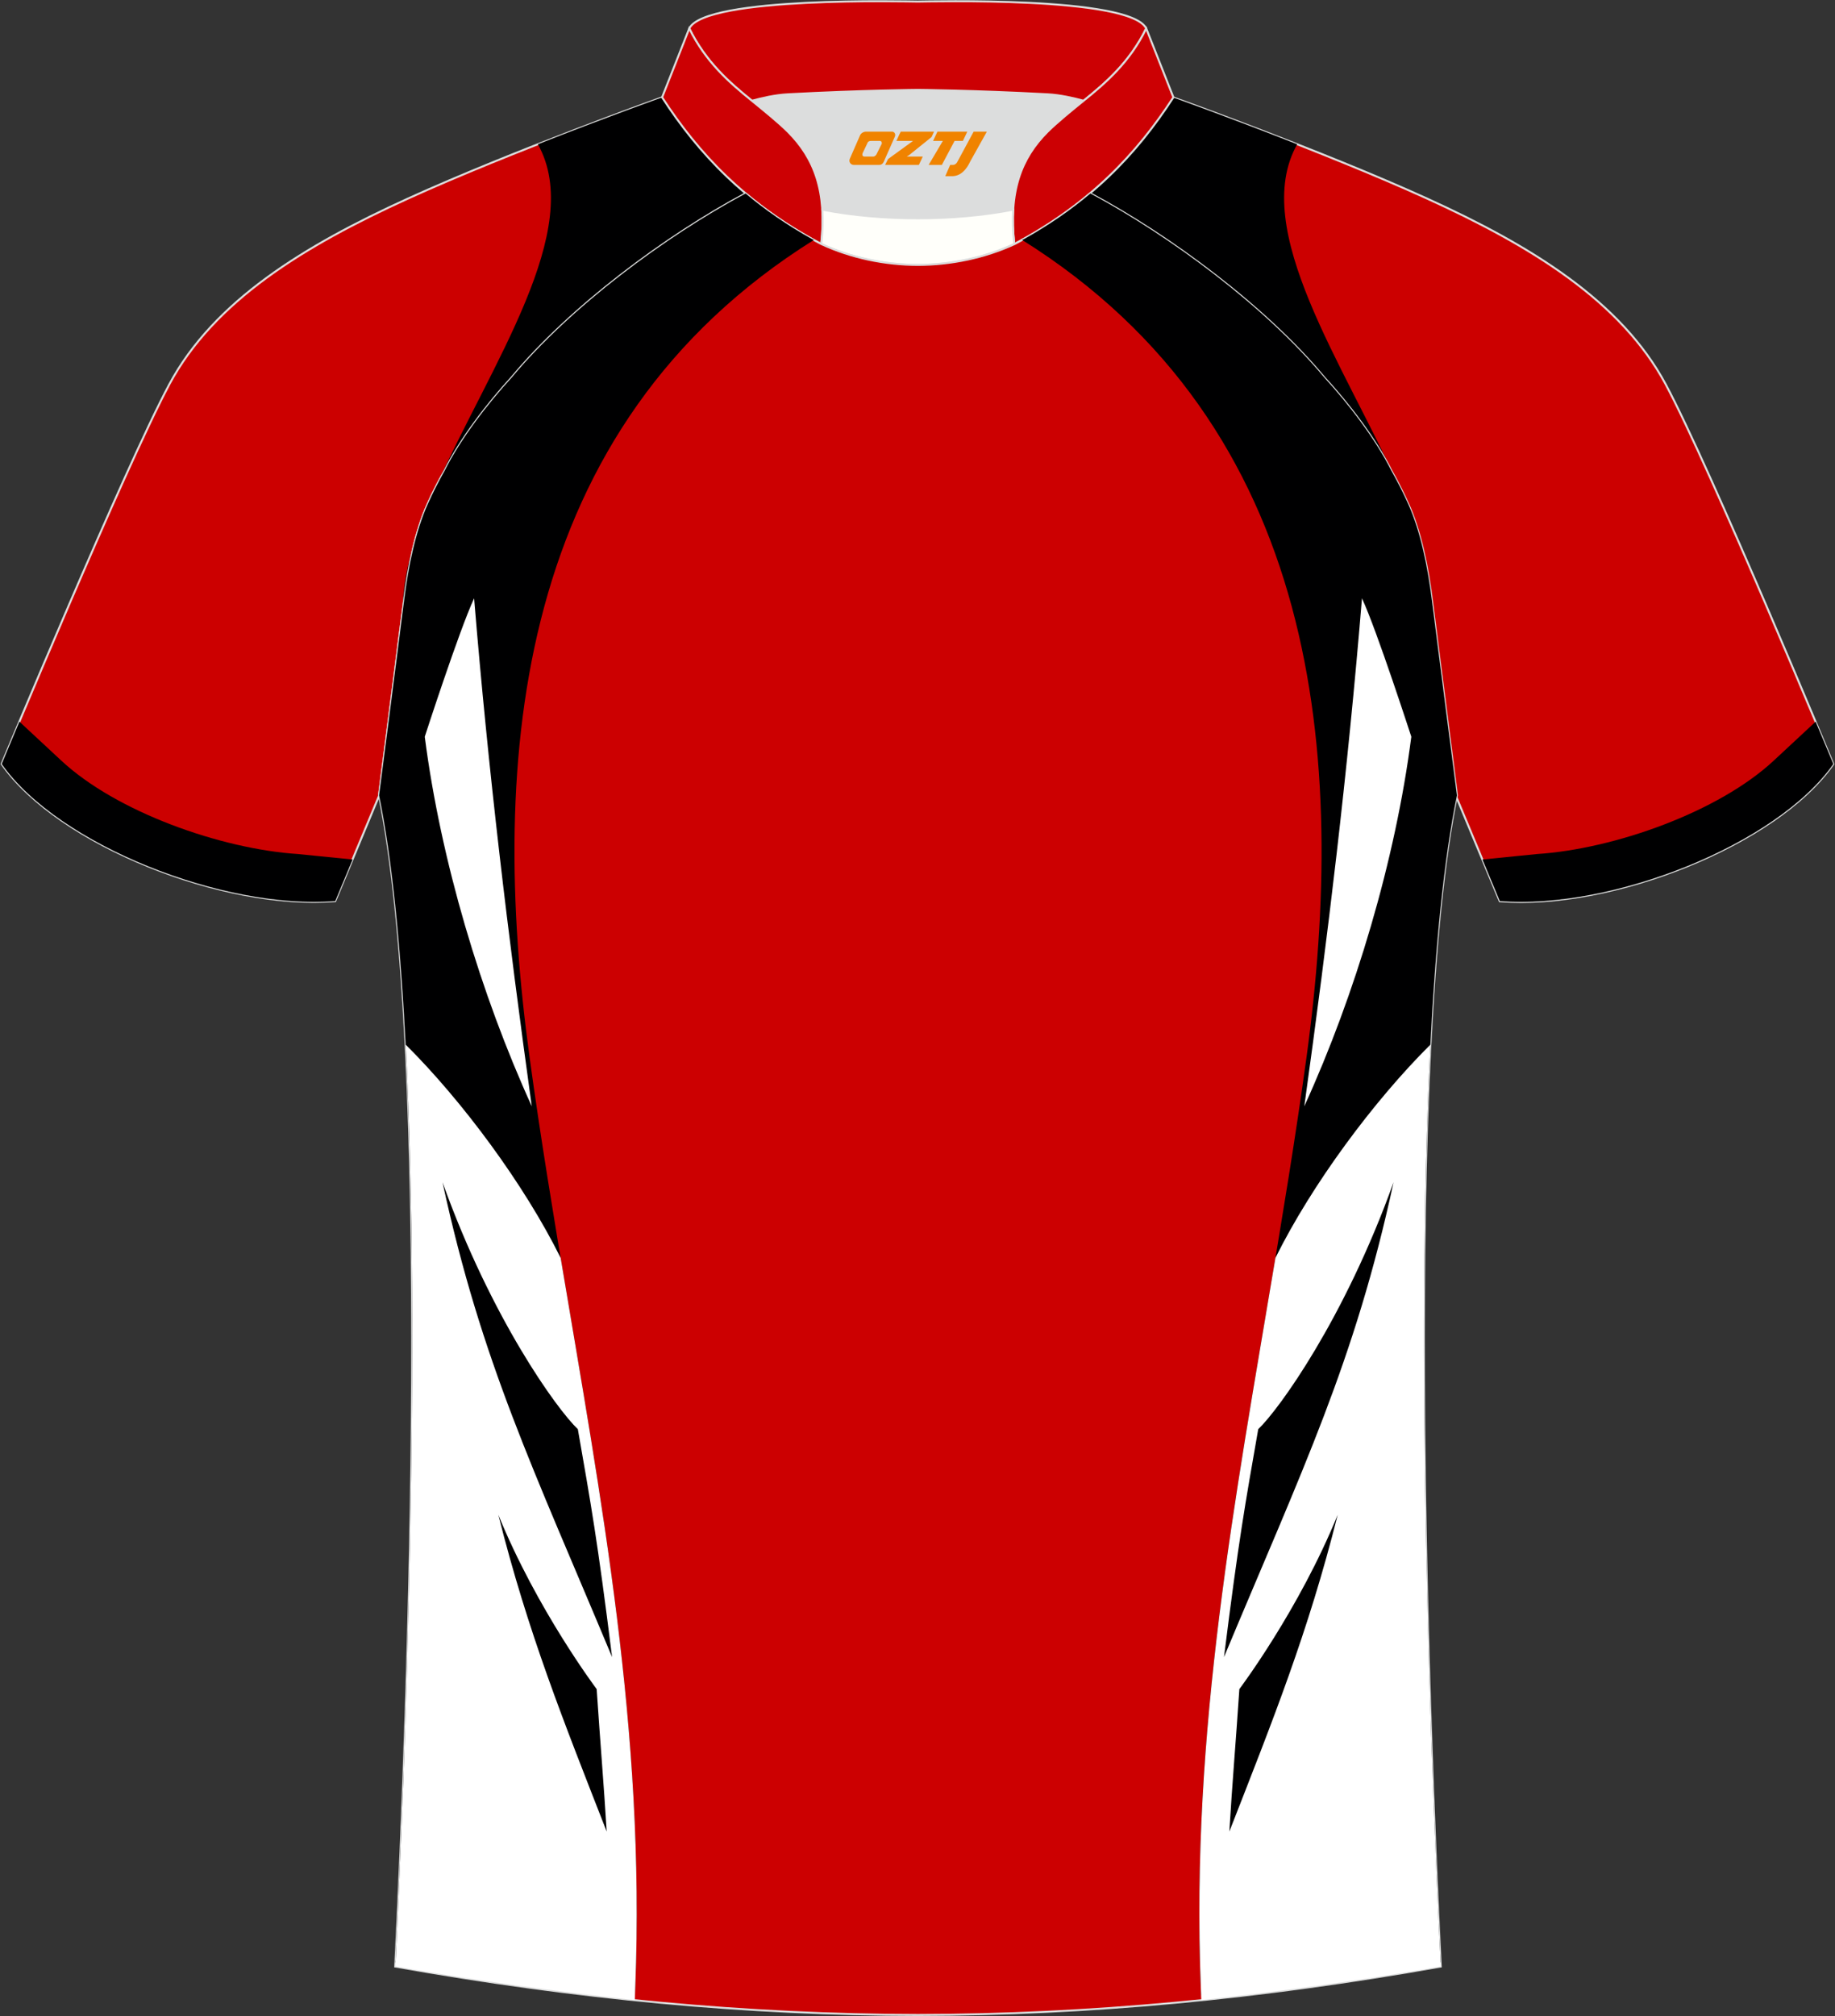
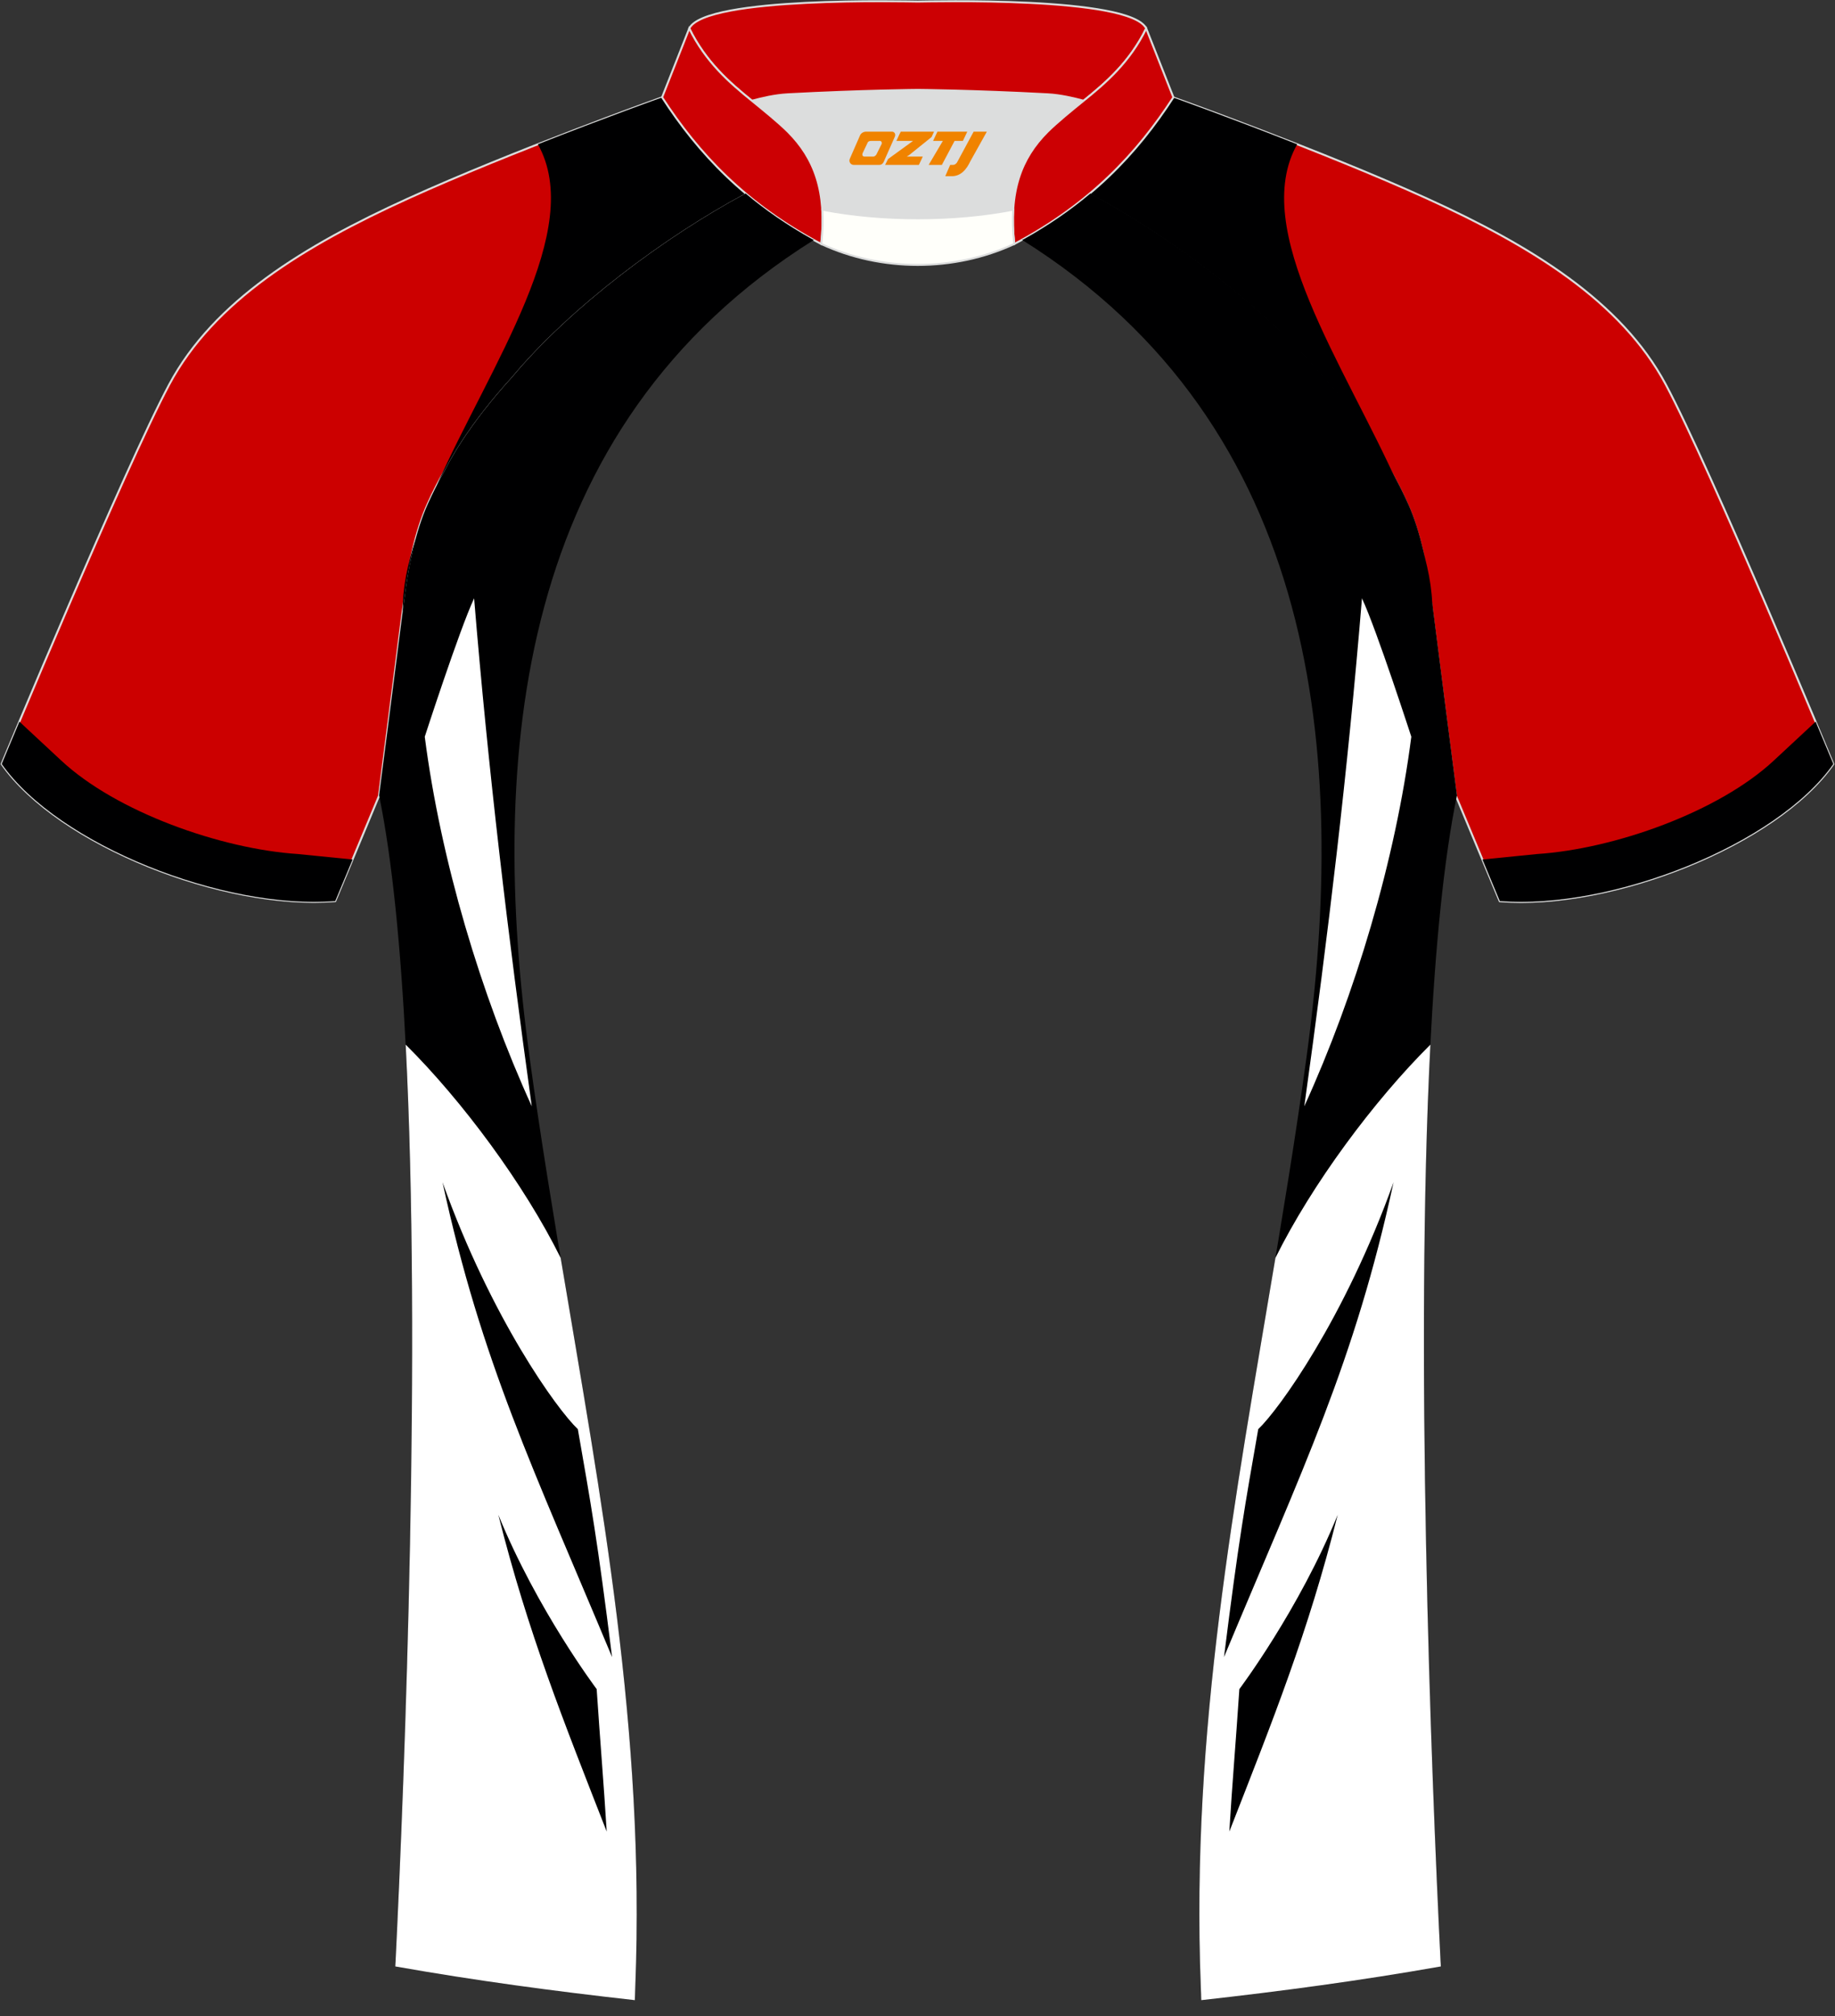
<svg xmlns="http://www.w3.org/2000/svg" version="1.1" id="图层_1" x="0px" y="0px" width="375.2px" height="412px" viewBox="0 0 375.2 412" enable-background="new 0 0 375.2 412" xml:space="preserve">
  <rect x="0" y="0" width="375.2" height="412" fill="#333333" stroke="none" />
  <g>
    <path fill="#CC0000" stroke="#DCDDDD" stroke-width="0.406" stroke-miterlimit="22.926" d="M222.76,39.51   c7.1-5.97,12.5-12.59,17.06-19.62c0,0,30.76,11.03,51.98,20.69c21.22,9.65,39.69,20.96,48.81,38.01   c9.12,17.04,34.24,77.55,34.24,77.55c-11.6,16.54-45.44,29.85-68.2,28.01l-8.95-21.48c0,0-3.81-29.36-5.14-39.96   c-0.85-6.8-2.32-14.12-4.87-19.75c-1.01-2.25-2.15-4.5-3.41-6.73c-3.28-6.54-8.81-13.71-13.75-19.09   C258.62,62.77,239.19,48.28,222.76,39.51z" />
    <path fill="#000001" d="M265.23,29.48c-9.78,17.44,9.67,45.07,20.73,69.79c-0.53-1.02-1.07-2.05-1.64-3.06   c-3.28-6.54-8.81-13.71-13.75-19.09c-11.94-14.32-31.37-28.8-47.79-37.58c7.1-5.97,12.5-12.59,17.06-19.62   C239.82,19.89,251.39,24.03,265.23,29.48L265.23,29.48z M290.18,110c1.72,5.26,2.76,10.3,2.68,14.93l-0.28-2.25   C292.05,118.47,291.28,114.07,290.18,110z" />
    <path fill="#000001" d="M371.24,147.47c2.23,5.31,3.62,8.65,3.62,8.65c-11.6,16.54-45.43,29.85-68.2,28.01l-3.54-8.49   c5.61-0.56,10.99-1.11,11.19-1.12c15.7-1.02,37.11-8.58,48.4-19.12L371.24,147.47z" />
    <path fill="#CC0000" stroke="#DCDDDD" stroke-width="0.406" stroke-miterlimit="22.926" d="M152.45,39.51   c-7.1-5.97-12.5-12.59-17.06-19.62c0,0-30.76,11.03-51.98,20.69c-21.23,9.65-39.7,20.96-48.81,38S0.34,156.12,0.34,156.12   c11.6,16.54,45.44,29.85,68.2,28.01l8.95-21.48c0,0,3.81-29.36,5.14-39.96c0.84-6.8,2.32-14.12,4.87-19.75   c1.01-2.25,2.15-4.5,3.41-6.73c3.27-6.54,8.81-13.71,13.74-19.09C116.59,62.77,136.02,48.28,152.45,39.51z" />
    <path fill="#000001" d="M109.98,29.48c9.78,17.44-9.67,45.07-20.73,69.79c0.53-1.02,1.07-2.05,1.64-3.06   c3.27-6.54,8.81-13.71,13.74-19.09c11.94-14.32,31.36-28.8,47.79-37.58c-7.1-5.97-12.5-12.59-17.06-19.62   C135.39,19.89,123.82,24.03,109.98,29.48L109.98,29.48z M85.03,110c-1.72,5.26-2.76,10.3-2.68,14.93l0.28-2.25   C83.17,118.47,83.93,114.07,85.03,110z" />
    <path fill="#DCDDDD" d="M161.15,26.9c4.15,4.15,6.6,9.08,7.02,15.92c12.07,2.36,26.97,2.36,39.04,0   c0.42-6.86,2.86-11.77,7.02-15.92c1.25-1.25,2.97-2.72,4.63-4.09c0.96-0.8,1.91-1.57,2.72-2.22c0.01,0,0.01-0.01,0.01-0.01   c-1.99-0.54-4.72-1.19-7.34-1.33c-15.4-0.82-26.56-0.9-26.56-0.9s-11.15,0.08-26.56,0.9c-2.64,0.14-5.34,0.78-7.34,1.33   C156.23,22.52,158.93,24.68,161.15,26.9z" />
    <path fill="#CC0003" stroke="#DCDDDD" stroke-width="0.406" stroke-miterlimit="22.926" d="M140.93,5.82   c3.27-6.62,44.72-5.5,46.72-5.5c2.01,0,43.45-1.13,46.72,5.5c-3.37,6.87-8.16,11.02-12.81,14.77c-2.01-0.54-4.74-1.18-7.35-1.32   c-15.4-0.82-26.56-0.9-26.56-0.9s-11.15,0.08-26.56,0.9c-2.64,0.14-5.34,0.78-7.35,1.32C149.1,16.83,144.31,12.68,140.93,5.82z" />
    <path fill="#CC0003" stroke="#DCDDDD" stroke-width="0.406" stroke-miterlimit="22.926" d="M140.93,5.82l-5.55,14.07   c7.38,11.4,17.04,21.76,32.53,29.97c1.17-10.71-1.35-17.49-6.79-22.93c-1.98-1.97-5.18-4.55-7.34-6.31   C149.12,16.86,144.32,12.69,140.93,5.82z" />
    <path fill="#CC0003" stroke="#DCDDDD" stroke-width="0.406" stroke-miterlimit="22.926" d="M234.37,5.82l5.55,14.07   c-7.38,11.4-17.04,21.76-32.53,29.97c-1.17-10.71,1.35-17.49,6.79-22.93c1.98-1.97,5.17-4.55,7.34-6.31   C226.19,16.86,231,12.69,234.37,5.82z" />
    <path fill="#FFFFFA" stroke="#DCDDDD" stroke-width="0.406" stroke-miterlimit="22.926" d="M167.92,49.86   c0.27-2.56,0.35-4.88,0.21-7.02c12.07,2.36,26.97,2.36,39.04,0c-0.13,2.14-0.06,4.46,0.22,7.02   C195.1,55.56,180.21,55.56,167.92,49.86z" />
-     <path fill="#CC0001" stroke="#DCDDDD" stroke-width="0.406" stroke-miterlimit="22.926" d="M292.78,122.67   c1.28,10.22,4.88,37.87,5.12,39.85c-10.9,52.76-5.99,185.61-3.31,239.34c-36.96,6.55-71.93,9.86-106.89,9.9   c-34.96-0.03-69.93-3.35-106.89-9.9c2.7-53.73,7.6-186.57-3.31-239.34c0.26-1.99,3.84-29.63,5.12-39.85   c0.85-6.8,2.32-14.12,4.87-19.75c1.01-2.25,2.16-4.5,3.42-6.73c3.27-6.54,8.81-13.71,13.74-19.09   c11.94-14.32,31.36-28.8,47.79-37.58c3.95,3.33,8.44,6.46,13.6,9.33l1.87,1.01c6.11,2.83,13.02,4.26,19.78,4.27   c6.76-0.02,13.66-1.44,19.79-4.27l1.86-1.01c5.15-2.87,9.64-6,13.6-9.33c16.43,8.78,35.86,23.27,47.79,37.58   c4.94,5.37,10.48,12.55,13.75,19.09c1.26,2.23,2.39,4.48,3.41,6.73C290.45,108.57,291.92,115.87,292.78,122.67z" />
    <path fill="#000001" d="M166.4,49.04c-61.08,38.24-66.5,105.81-58.12,167.01c9.04,66.03,24.46,124.43,21.54,191.65l-48.96-6.66   c2.71-54.24,7.49-186.01-3.35-238.5c0.26-1.99,3.84-29.63,5.12-39.85c0.84-6.8,2.32-14.12,4.87-19.75c1.01-2.25,2.15-4.5,3.41-6.73   c3.27-6.54,8.81-13.71,13.75-19.09c11.94-14.32,31.36-28.8,47.79-37.58c3.95,3.33,8.45,6.46,13.6,9.33L166.4,49.04z" />
    <path fill="#FFFFFF" d="M82.95,213.47c11.55,11.47,24.2,28.49,31.69,43.59c8.28,49.53,17.29,96.55,15.26,148.84   c-0.02,0.59-0.08,2.24-0.1,2.83c-16.32-1.82-32.64-4-48.97-6.89C82.85,360.99,86.12,275.3,82.95,213.47z" />
    <path fill="#FFFFFF" d="M96.94,122.27c2.93,35.58,6.89,68.49,11.79,103.8c-10.44-22.89-18.63-50.3-21.88-75.52   C86.85,150.55,93.93,128.69,96.94,122.27z" />
    <path fill="#000001" d="M90.48,241.59c7.96,36.76,18.57,58.49,34.67,97.03c-2.99-23.94-4.34-31.35-7-46.57   C113.92,288.05,100.46,269.44,90.48,241.59z" />
    <path fill="#000001" d="M101.89,309.54c6.09,24.19,13.27,42,22.16,64.74c-0.62-10.09-1.28-17.62-2.05-29.11   C122,345.16,109.83,329.03,101.89,309.54z" />
    <path fill="#000001" d="M3.97,147.47c-2.24,5.31-3.62,8.65-3.62,8.65c11.6,16.54,45.43,29.85,68.2,28.01l3.54-8.49   c-5.61-0.56-10.99-1.11-11.19-1.12c-15.69-1.02-37.11-8.58-48.4-19.12L3.97,147.47z" />
    <path fill="#000001" d="M209.01,49.04c61.08,38.24,66.5,105.81,58.13,167.01c-9.04,66.03-24.47,124.43-21.55,191.65l48.96-6.66   c-2.71-54.24-7.49-186.01,3.35-238.5c-0.26-1.99-3.84-29.63-5.12-39.85c-0.85-6.8-2.32-14.12-4.87-19.75   c-1.01-2.25-2.15-4.5-3.41-6.73c-3.28-6.54-8.81-13.71-13.75-19.09c-11.94-14.32-31.36-28.8-47.79-37.58   c-3.95,3.33-8.45,6.46-13.6,9.33L209.01,49.04z" />
    <path fill="#FFFFFF" d="M292.47,213.47c-11.55,11.47-24.2,28.49-31.69,43.59c-8.28,49.53-17.29,96.55-15.26,148.84   c0.02,0.59,0.08,2.24,0.11,2.83c16.32-1.82,32.64-4,48.97-6.89C292.56,360.99,289.3,275.3,292.47,213.47z" />
    <path fill="#FFFFFF" d="M278.48,122.27c-2.93,35.58-6.89,68.49-11.79,103.8c10.44-22.89,18.63-50.3,21.88-75.52   C288.56,150.55,281.49,128.69,278.48,122.27z" />
    <path fill="#000001" d="M284.94,241.59c-7.96,36.76-18.57,58.49-34.67,97.03c2.99-23.94,4.34-31.35,7-46.57   C261.49,288.05,274.96,269.44,284.94,241.59z" />
    <path fill="#000001" d="M273.52,309.54c-6.09,24.19-13.27,42-22.16,64.74c0.61-10.09,1.28-17.62,2.05-29.11   C253.41,345.16,265.59,329.03,273.52,309.54z" />
  </g>
  <g>
    <path fill="#F08300" d="M199.08,26.9l-3.4,6.3c-0.2,0.3-0.5,0.5-0.8,0.5h-0.6l-1,2.3h1.2c2,0.1,3.2-1.5,3.9-3L201.78,26.9h-2.5L199.08,26.9z" />
    <polygon fill="#F08300" points="191.88,26.9 ,197.78,26.9 ,196.88,28.8 ,195.18,28.8 ,192.58,33.7 ,189.88,33.7 ,192.78,28.8 ,190.78,28.8 ,191.68,26.9" />
    <polygon fill="#F08300" points="185.88,32 ,185.38,32 ,185.88,31.7 ,190.48,28 ,190.98,26.9 ,184.18,26.9 ,183.88,27.5 ,183.28,28.8 ,186.08,28.8 ,186.68,28.8 ,181.58,32.5    ,180.98,33.7 ,187.58,33.7 ,187.88,33.7 ,188.68,32" />
    <path fill="#F08300" d="M182.38,26.9H177.08C176.58,26.9,176.08,27.2,175.88,27.6L173.78,32.4C173.48,33,173.88,33.7,174.58,33.7h5.2c0.4,0,0.7-0.2,0.9-0.6L182.98,27.9C183.18,27.4,182.88,26.9,182.38,26.9z M180.28,29.4L179.18,31.6C178.98,31.9,178.68,32,178.58,32l-1.8,0C176.58,32,176.18,31.9,176.38,31.3l1-2.1c0.1-0.3,0.4-0.4,0.7-0.4h1.9   C180.18,28.8,180.38,29.1,180.28,29.4z" />
  </g>
</svg>